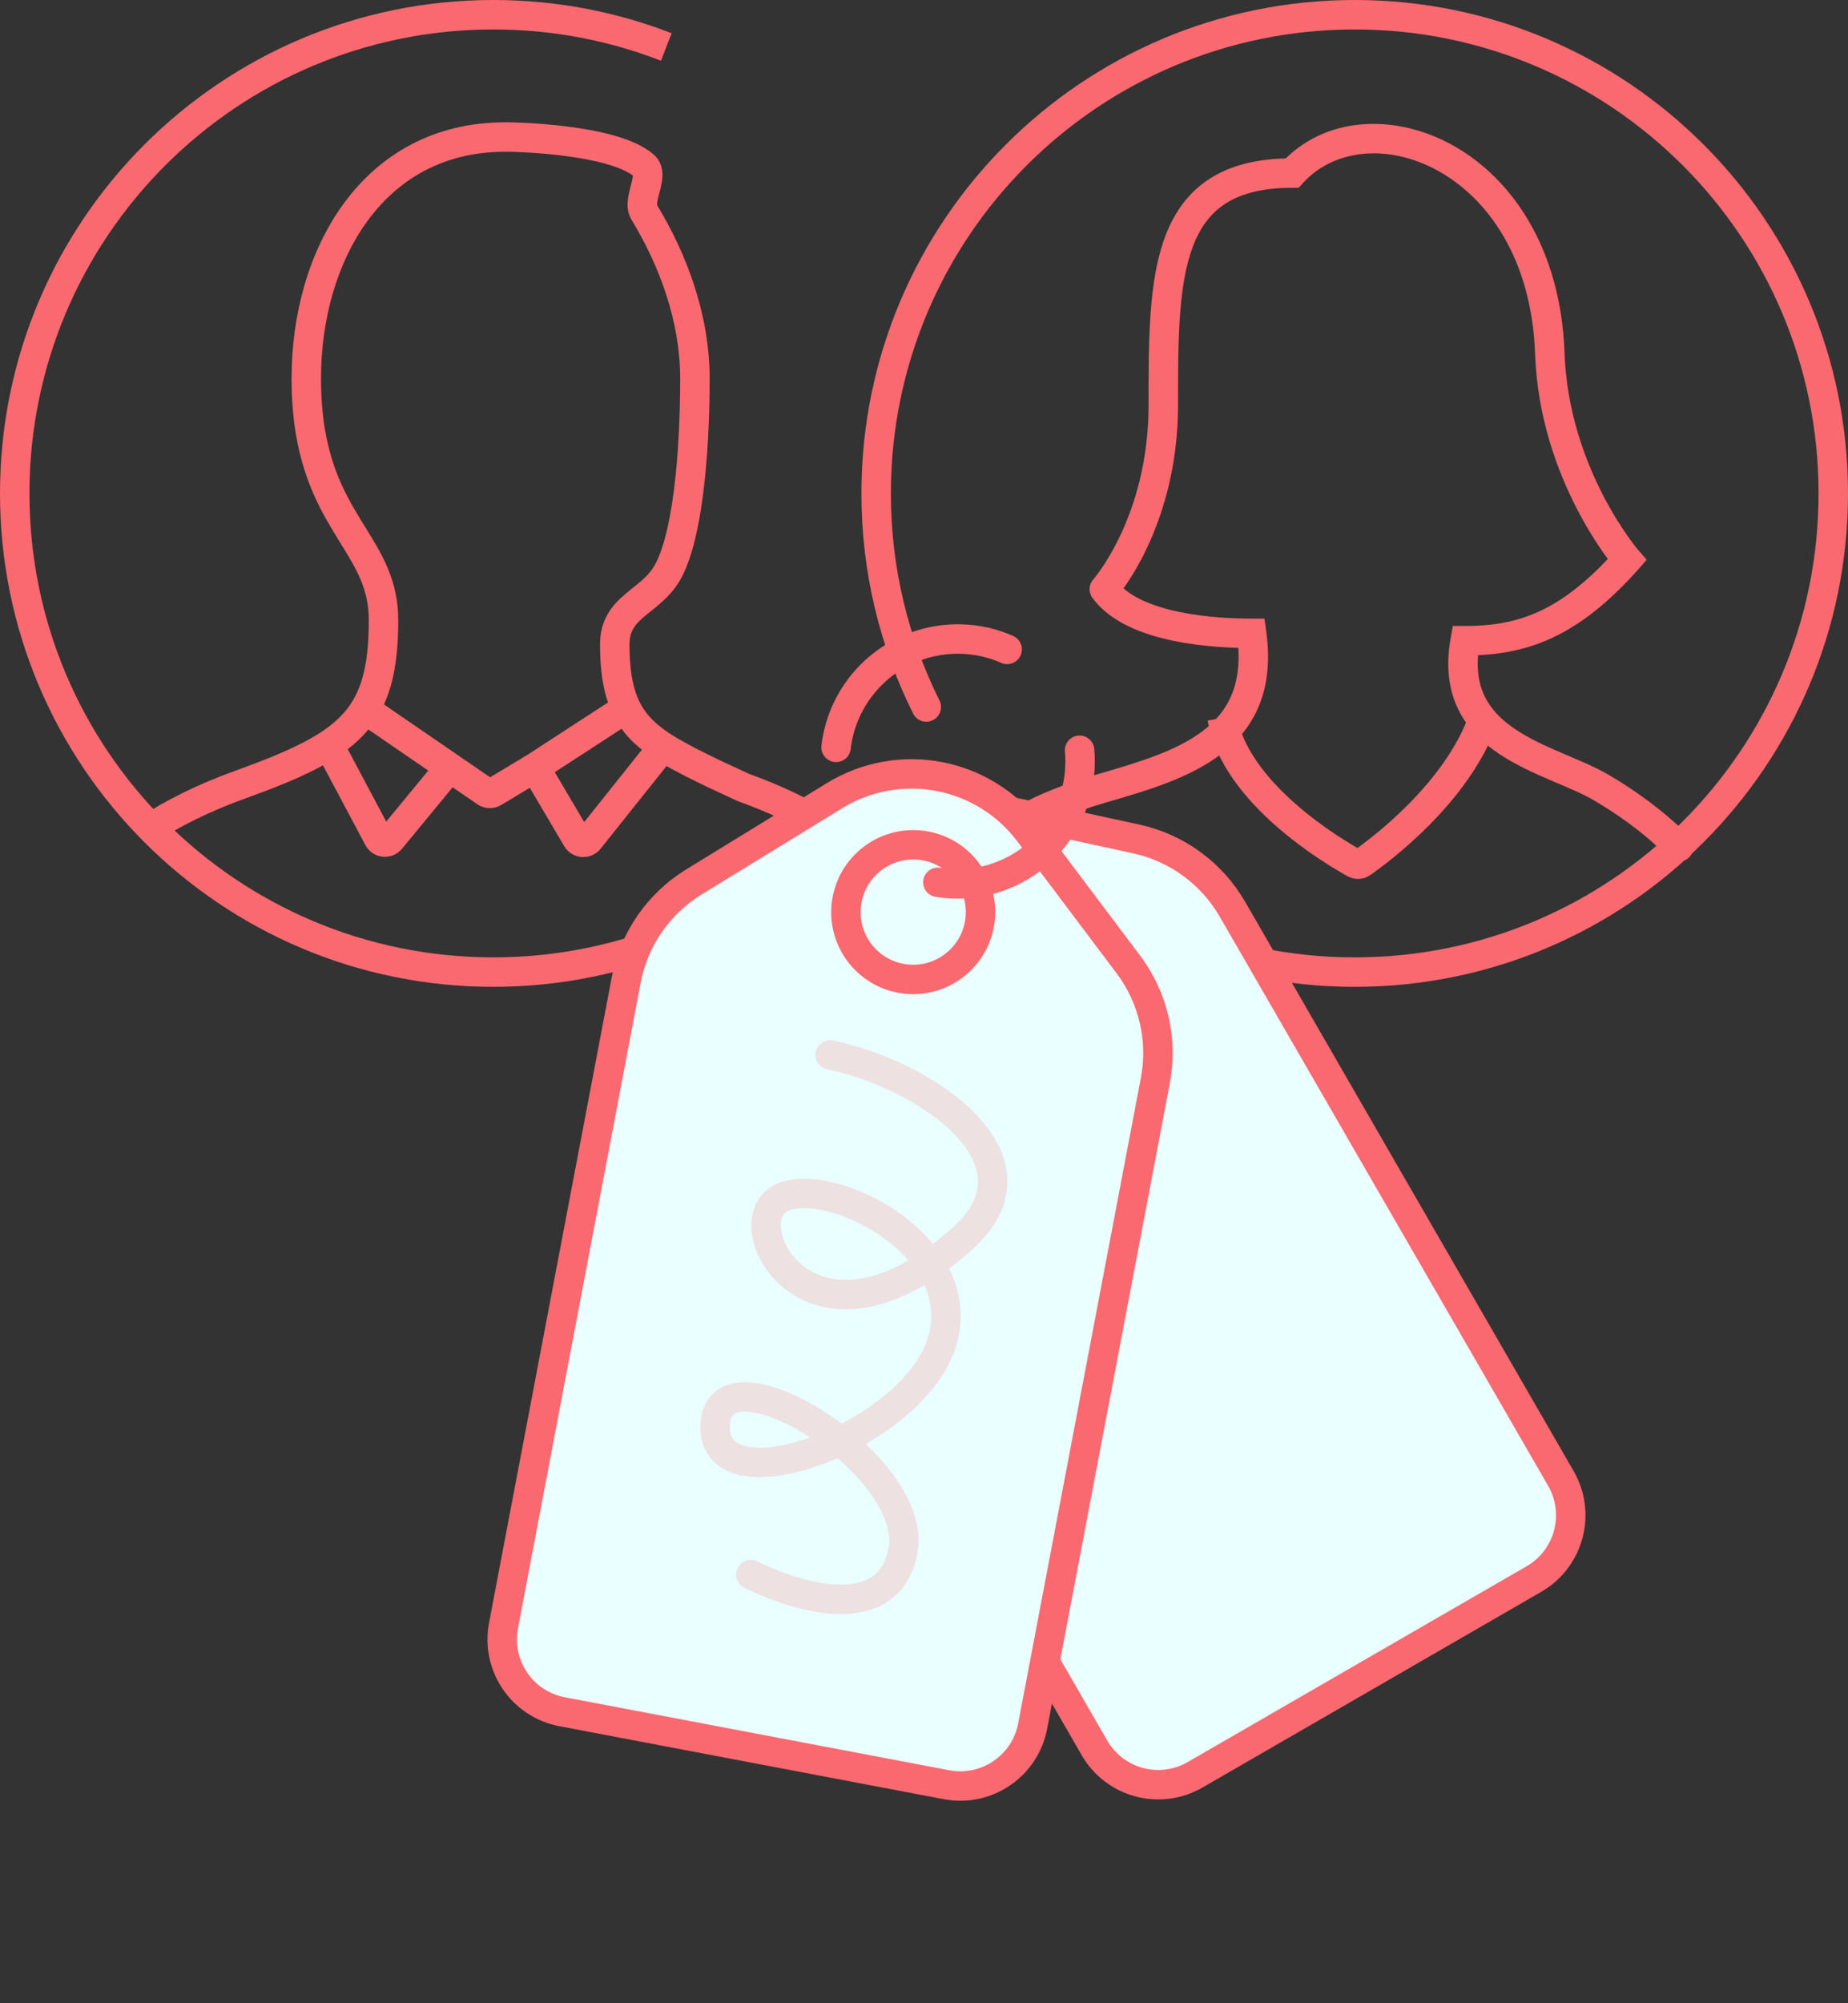
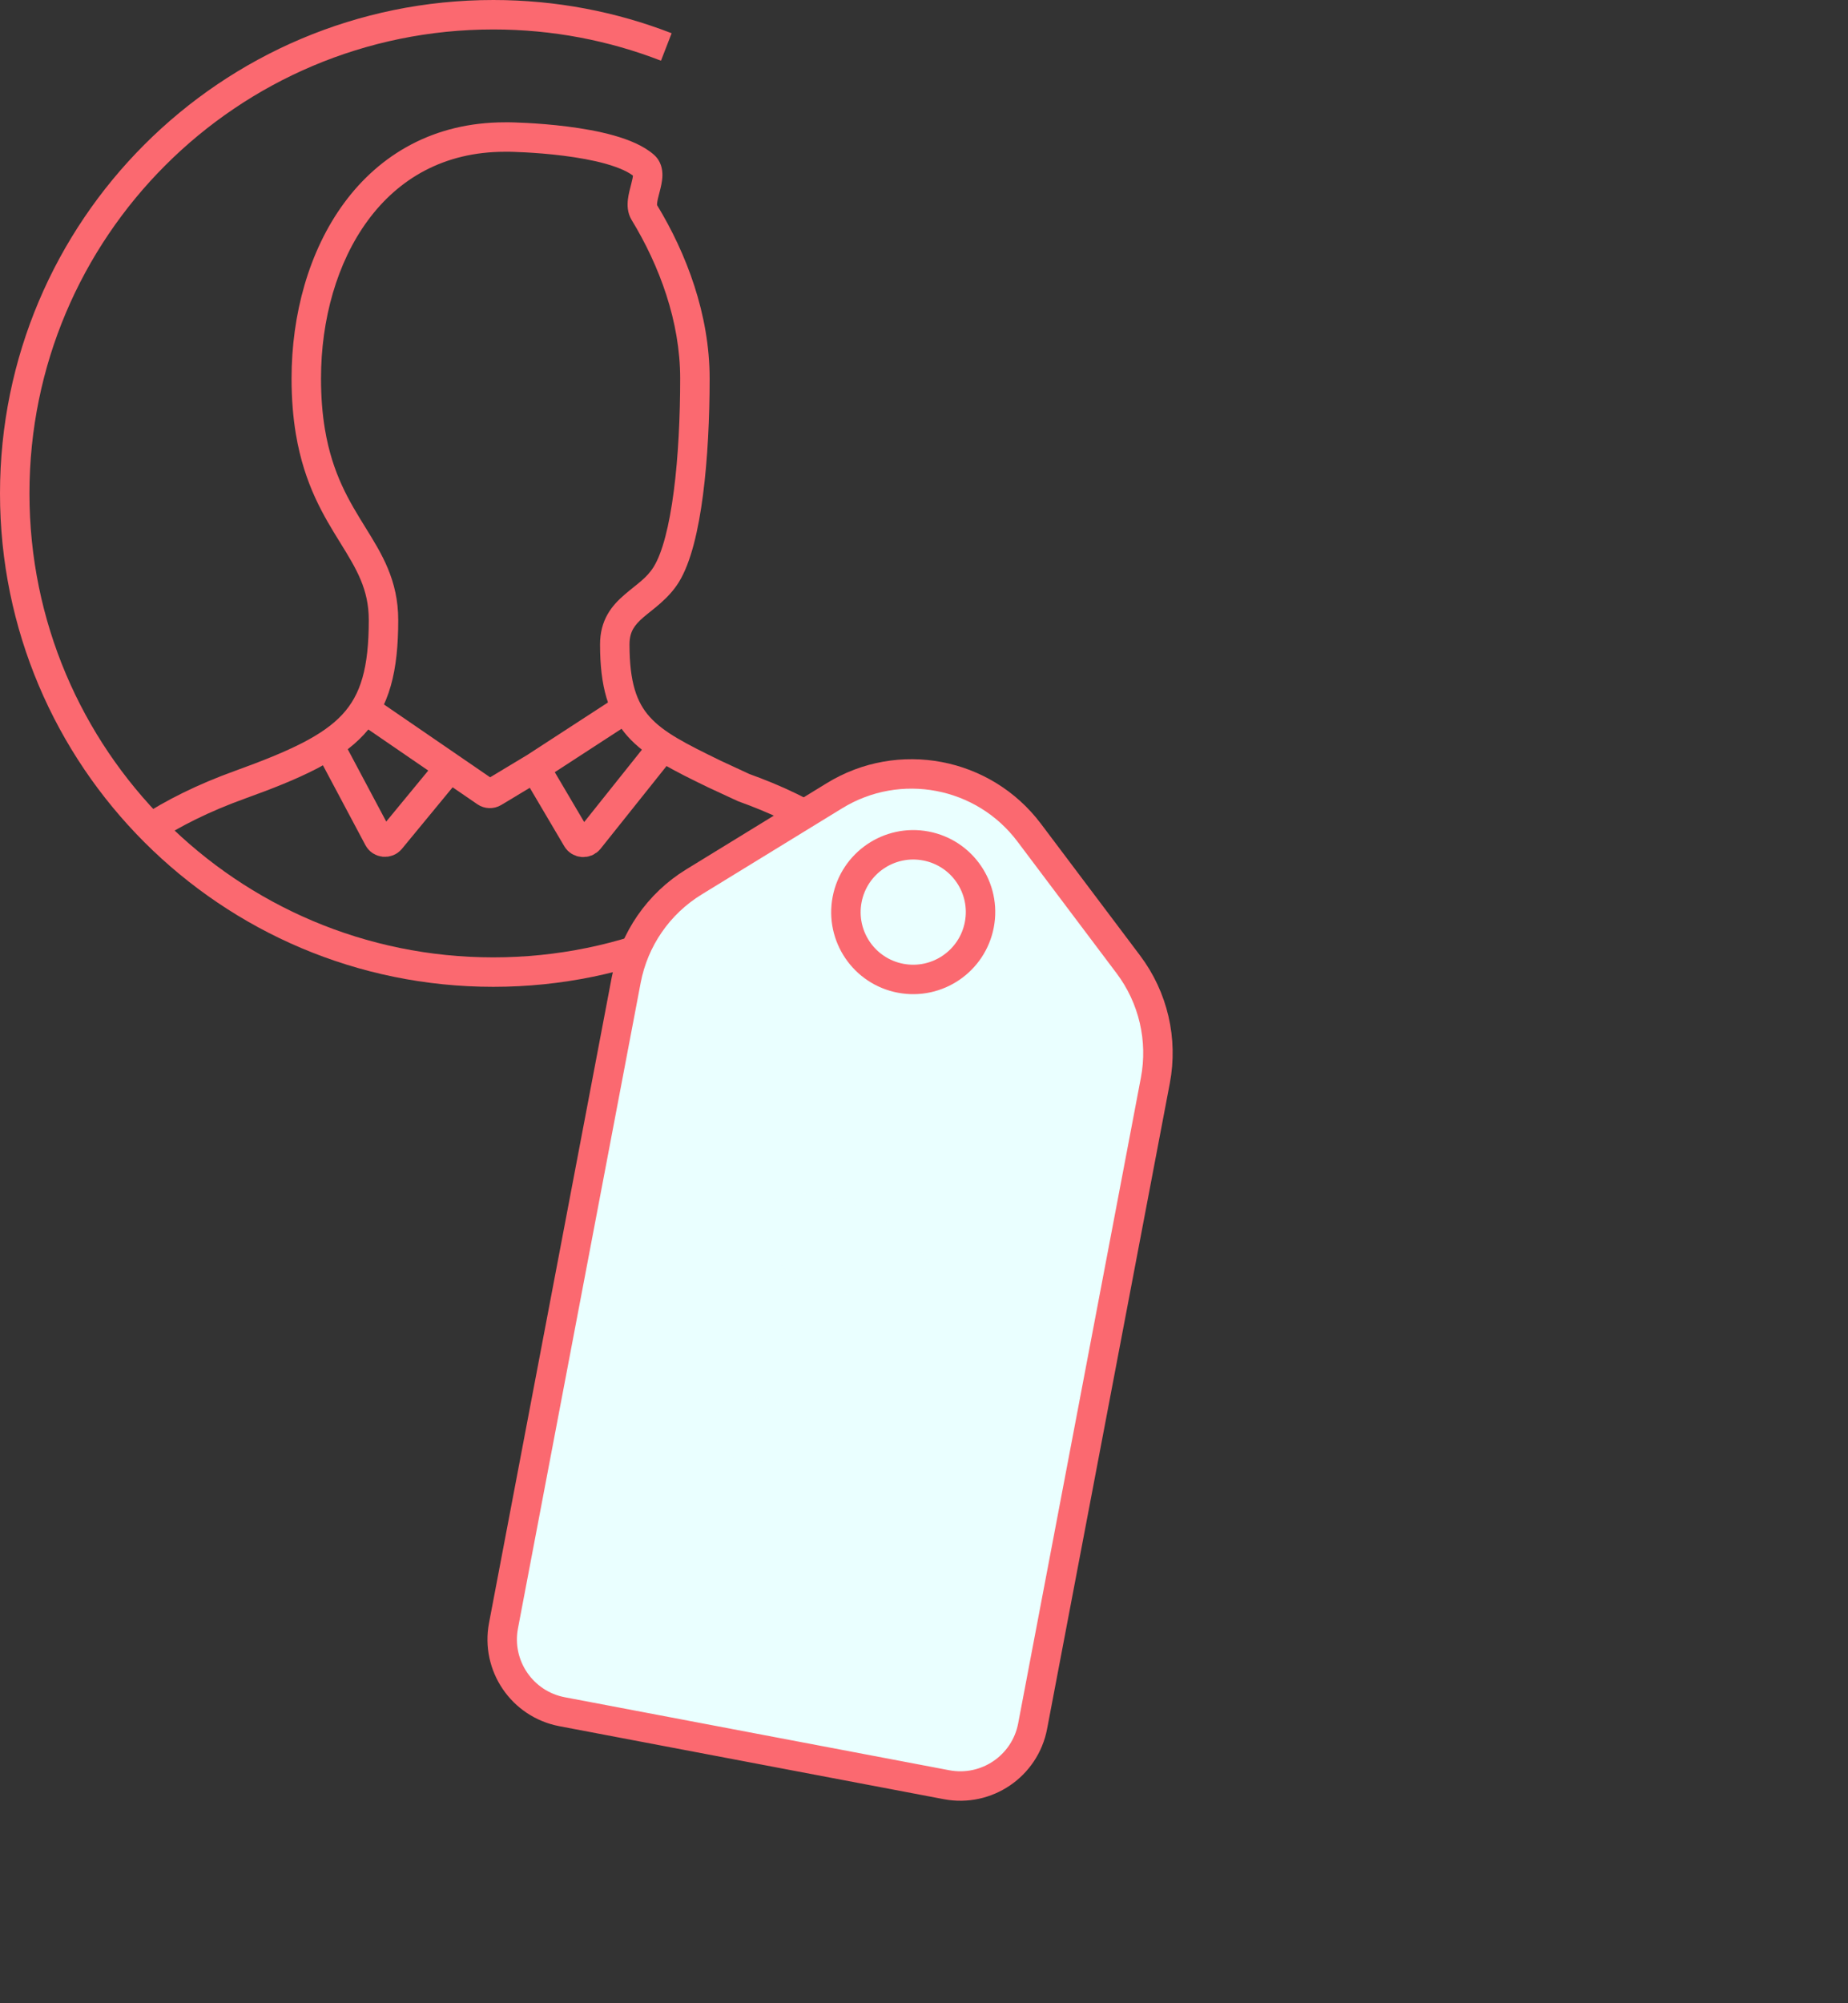
<svg xmlns="http://www.w3.org/2000/svg" width="251" height="272" viewBox="0 0 251 272" fill="none">
  <rect x="0" y="0" width="251" height="272" fill="#333333" stroke="none" />
-   <path d="M199 87L197.031 86.648L197.326 85H199V87ZM175.5 23.5L176.98 24.845L176.385 25.5H175.5V23.5ZM221 76L222.512 74.691L223.66 76.018L222.495 77.329L221 76ZM210.5 48L208.501 48.071L210.5 48ZM149.993 80L148.376 81.178C147.822 80.417 147.873 79.374 148.498 78.671L149.993 80ZM170 86V84H171.743L171.981 85.727L170 86ZM229.487 113.663C230.226 114.484 230.159 115.748 229.337 116.487C228.516 117.226 227.252 117.159 226.513 116.337L229.487 113.663ZM127.601 95.106C128.095 96.095 127.694 97.296 126.705 97.789C125.717 98.283 124.516 97.882 124.023 96.894L127.601 95.106ZM137.581 112.5L136.152 113.9L134.937 112.66L135.994 111.282L137.581 112.5ZM216.487 108.673C214.9 107.741 212.887 106.927 210.555 105.927C208.299 104.959 205.815 103.842 203.609 102.364C201.388 100.876 199.348 98.957 198.067 96.329C196.774 93.678 196.344 90.494 197.031 86.648L200.969 87.352C200.406 90.506 200.8 92.808 201.662 94.576C202.536 96.367 203.982 97.799 205.836 99.041C207.704 100.293 209.882 101.285 212.132 102.251C214.307 103.183 216.646 104.127 218.513 105.224L216.487 108.673ZM212.499 47.929C212.781 55.824 215.289 62.532 217.748 67.286C218.975 69.659 220.183 71.53 221.078 72.8C221.525 73.435 221.893 73.918 222.144 74.238C222.27 74.398 222.367 74.517 222.43 74.593C222.461 74.631 222.484 74.658 222.498 74.675C222.505 74.683 222.51 74.688 222.512 74.691C222.514 74.693 222.514 74.693 222.514 74.693C222.514 74.693 222.514 74.693 222.514 74.693C222.514 74.693 222.513 74.692 222.513 74.692C222.513 74.692 222.512 74.691 221 76C219.488 77.308 219.487 77.308 219.487 77.307C219.486 77.307 219.486 77.306 219.485 77.306C219.484 77.305 219.483 77.304 219.482 77.302C219.48 77.3 219.477 77.296 219.473 77.292C219.466 77.284 219.457 77.272 219.445 77.259C219.421 77.231 219.389 77.192 219.347 77.142C219.265 77.042 219.148 76.899 219.002 76.713C218.709 76.342 218.298 75.801 217.807 75.103C216.825 73.709 215.519 71.683 214.195 69.124C211.552 64.015 208.81 56.723 208.501 48.071L212.499 47.929ZM160 55C160 63.342 157.911 69.882 155.806 74.352C154.753 76.586 153.697 78.304 152.893 79.475C152.491 80.061 152.151 80.511 151.906 80.821C151.784 80.976 151.685 81.097 151.614 81.181C151.578 81.224 151.55 81.257 151.528 81.282C151.518 81.294 151.509 81.305 151.502 81.312C151.498 81.316 151.495 81.32 151.493 81.323C151.492 81.324 151.49 81.325 151.489 81.326C151.489 81.327 151.488 81.328 151.488 81.328C151.487 81.329 151.487 81.329 149.993 80C148.498 78.671 148.498 78.671 148.497 78.672C148.497 78.672 148.497 78.672 148.496 78.673C148.496 78.673 148.496 78.674 148.495 78.674C148.495 78.675 148.495 78.675 148.495 78.674C148.496 78.674 148.498 78.671 148.503 78.665C148.512 78.655 148.528 78.636 148.551 78.609C148.597 78.554 148.67 78.465 148.767 78.343C148.96 78.098 149.246 77.72 149.595 77.212C150.292 76.196 151.237 74.664 152.187 72.648C154.085 68.618 156 62.658 156 55H160ZM175.5 25.5C171.382 25.5 168.51 26.32 166.464 27.635C164.437 28.937 163.031 30.845 162.054 33.382C161.063 35.954 160.536 39.117 160.268 42.813C160.001 46.503 160 50.591 160 55H156C156 50.627 155.999 46.386 156.279 42.524C156.558 38.667 157.124 35.052 158.321 31.945C159.531 28.803 161.407 26.129 164.302 24.269C167.177 22.422 170.868 21.5 175.5 21.5V25.5ZM151.609 78.822C153.143 80.928 156.357 82.308 160.216 83.104C163.96 83.876 167.804 84 170 84V88C167.696 88 163.54 87.874 159.407 87.021C155.389 86.192 150.849 84.572 148.376 81.178L151.609 78.822ZM174.02 22.155C179.804 15.792 189.398 15.301 197.364 19.754C205.422 24.258 211.995 33.812 212.499 47.929L208.501 48.071C208.041 35.188 202.114 26.992 195.413 23.246C188.62 19.449 181.196 20.208 176.98 24.845L174.02 22.155ZM222.495 77.329C218.367 81.973 214.526 84.923 210.643 86.695C206.745 88.473 202.941 89 199 89V85C202.559 85 205.755 84.527 208.982 83.055C212.224 81.577 215.633 79.027 219.505 74.671L222.495 77.329ZM218.513 105.224C222.082 107.32 224.802 109.405 226.64 110.975C227.559 111.761 228.258 112.419 228.734 112.887C228.972 113.122 229.154 113.308 229.28 113.44C229.342 113.506 229.391 113.558 229.426 113.596C229.443 113.614 229.457 113.629 229.467 113.641C229.472 113.646 229.476 113.651 229.48 113.654C229.481 113.656 229.483 113.658 229.484 113.659C229.485 113.66 229.485 113.661 229.486 113.661C229.486 113.661 229.486 113.662 229.486 113.662C229.487 113.662 229.487 113.663 228 115C226.513 116.337 226.513 116.338 226.513 116.338C226.514 116.338 226.514 116.338 226.514 116.338C226.514 116.339 226.514 116.339 226.515 116.339C226.515 116.34 226.515 116.34 226.515 116.34C226.515 116.34 226.514 116.338 226.512 116.336C226.508 116.332 226.501 116.324 226.49 116.313C226.469 116.29 226.434 116.252 226.385 116.201C226.287 116.098 226.134 115.941 225.928 115.738C225.514 115.33 224.883 114.736 224.041 114.016C222.355 112.575 219.825 110.633 216.487 108.673L218.513 105.224ZM171.981 85.727C172.519 89.623 172.166 92.915 171.05 95.704C169.932 98.498 168.103 100.651 165.904 102.35C161.605 105.67 155.701 107.371 150.551 108.869L149.434 105.028C154.777 103.474 159.876 101.951 163.459 99.184C165.199 97.84 166.53 96.234 167.336 94.218C168.145 92.197 168.481 89.627 168.019 86.273L171.981 85.727ZM184 130C218.794 130 247 101.794 247 67H251C251 104.003 221.003 134 184 134V130ZM247 67C247 32.206 218.794 4 184 4V0C221.003 0 251 29.997 251 67H247ZM184 4C149.206 4 121 32.206 121 67H117C117 29.997 146.997 0 184 0V4ZM121 67C121 77.104 123.377 86.648 127.601 95.106L124.023 96.894C119.528 87.892 117 77.738 117 67H121ZM139.009 111.1C150.445 122.766 166.376 130 184 130V134C165.258 134 148.31 126.302 136.152 113.9L139.009 111.1ZM150.551 108.869C145.407 110.365 142.454 111.7 140.832 112.612C140.022 113.067 139.554 113.41 139.313 113.608C139.193 113.707 139.13 113.768 139.111 113.788C139.101 113.798 139.102 113.797 139.112 113.786C139.117 113.78 139.124 113.772 139.134 113.76C139.138 113.755 139.143 113.748 139.149 113.741C139.152 113.738 139.155 113.734 139.158 113.73C139.159 113.728 139.161 113.726 139.162 113.724C139.163 113.723 139.164 113.722 139.165 113.721C139.166 113.719 139.167 113.718 137.581 112.5C135.994 111.282 135.996 111.28 135.997 111.279C135.997 111.278 135.998 111.277 135.999 111.276C136.001 111.273 136.003 111.271 136.004 111.269C136.008 111.265 136.012 111.26 136.015 111.255C136.023 111.246 136.031 111.236 136.039 111.225C136.057 111.204 136.076 111.181 136.098 111.157C136.141 111.107 136.193 111.05 136.257 110.985C136.383 110.857 136.552 110.699 136.776 110.515C137.223 110.149 137.89 109.677 138.872 109.125C140.832 108.024 144.086 106.583 149.434 105.028L150.551 108.869Z" fill="#FB6970" />
-   <path d="M166 97.5C167.791 107.8 181.214 115.693 183.996 117.229C184.311 117.402 184.679 117.383 184.974 117.177C187.346 115.524 197.956 107.689 201.5 97.5" stroke="#FB6970" stroke-width="4" />
  <path d="M32.593 106.557L33.271 108.438L32.593 106.557ZM42.158 58.605L40.185 58.934L42.158 58.605ZM87.5 22.518L88.826 21.021L87.5 22.518ZM69.2 18.609L69.224 16.609L69.212 16.609H69.2V18.609ZM87.5 28.833L89.208 27.793L87.5 28.833ZM97 105.09L96.125 106.888L96.141 106.896L96.159 106.904L97 105.09ZM101.007 106.948L100.166 108.763C100.219 108.787 100.274 108.81 100.329 108.83L101.007 106.948ZM90.5 78L92.203 79.049L90.5 78ZM113 112.924L114.415 114.337C114.831 113.92 115.043 113.342 114.993 112.755C114.943 112.168 114.637 111.633 114.157 111.293L113 112.924ZM33.271 108.438C40.724 105.75 46.056 103.381 49.431 99.739C52.937 95.956 54.088 91.101 54.088 84.197H50.088C50.088 90.71 48.99 94.33 46.497 97.02C43.873 99.852 39.458 101.954 31.914 104.676L33.271 108.438ZM43.6 51.388C43.6 43.398 45.763 35.645 49.955 29.944C54.102 24.303 60.268 20.609 68.584 20.609V16.609C58.904 16.609 51.578 20.985 46.732 27.575C41.931 34.105 39.6 42.741 39.6 51.388H43.6ZM54.088 84.197C54.088 78.771 51.84 75.187 49.638 71.63C47.448 68.092 45.148 64.374 44.131 58.276L40.185 58.934C41.339 65.85 44.004 70.129 46.236 73.735C48.456 77.321 50.088 80.027 50.088 84.197H54.088ZM44.131 58.276C43.797 56.277 43.6 54.005 43.6 51.388H39.6C39.6 54.208 39.813 56.7 40.185 58.934L44.131 58.276ZM88.826 21.021C87.425 19.779 85.396 18.969 83.404 18.405C81.357 17.825 79.093 17.438 77.016 17.176C74.932 16.914 72.99 16.772 71.573 16.696C70.862 16.658 70.28 16.637 69.874 16.624C69.67 16.618 69.51 16.614 69.4 16.612C69.345 16.611 69.302 16.61 69.273 16.61C69.258 16.609 69.246 16.609 69.238 16.609C69.234 16.609 69.231 16.609 69.228 16.609C69.227 16.609 69.226 16.609 69.225 16.609C69.225 16.609 69.225 16.609 69.225 16.609C69.224 16.609 69.224 16.609 69.2 18.609C69.176 20.609 69.176 20.609 69.176 20.609C69.176 20.609 69.175 20.609 69.176 20.609C69.176 20.609 69.176 20.609 69.177 20.609C69.177 20.609 69.179 20.609 69.182 20.609C69.187 20.609 69.196 20.609 69.208 20.609C69.232 20.609 69.269 20.61 69.318 20.611C69.416 20.613 69.563 20.617 69.752 20.622C70.132 20.634 70.683 20.654 71.359 20.691C72.712 20.763 74.554 20.898 76.516 21.145C78.487 21.393 80.534 21.749 82.314 22.253C84.15 22.773 85.464 23.386 86.174 24.015L88.826 21.021ZM96.384 51.388C96.384 42.715 93.241 34.413 89.208 27.793L85.792 29.874C89.564 36.066 92.384 43.651 92.384 51.388H96.384ZM89.208 27.793C89.292 27.931 89.211 27.943 89.257 27.544C89.303 27.146 89.425 26.695 89.598 26.027C89.745 25.457 89.953 24.647 89.971 23.86C89.99 23.024 89.803 21.886 88.826 21.021L86.174 24.015C85.928 23.798 85.977 23.561 85.972 23.767C85.966 24.02 85.889 24.391 85.725 25.026C85.586 25.563 85.369 26.343 85.284 27.085C85.198 27.827 85.192 28.889 85.792 29.874L89.208 27.793ZM68.584 20.609H69.2V16.609H68.584V20.609ZM97.876 103.291C93.079 100.956 90.116 99.439 88.229 97.323C86.482 95.365 85.5 92.675 85.5 87.5H81.5C81.5 93.179 82.584 97.003 85.245 99.986C87.766 102.812 91.552 104.662 96.125 106.888L97.876 103.291ZM96.159 106.904L100.166 108.763L101.849 105.134L97.841 103.275L96.159 106.904ZM21.095 114.384C24.444 112.18 28.459 110.174 33.271 108.438L31.914 104.676C26.846 106.504 22.541 108.643 18.896 111.043L21.095 114.384ZM85.5 87.5C85.5 86.551 85.708 85.905 85.998 85.395C86.305 84.855 86.76 84.365 87.415 83.799C88.585 82.788 90.797 81.331 92.203 79.049L88.797 76.951C87.823 78.533 86.534 79.275 84.8 80.772C84.002 81.462 83.154 82.303 82.52 83.419C81.869 84.565 81.5 85.898 81.5 87.5H85.5ZM92.203 79.049C93.86 76.359 94.865 71.961 95.485 67.187C96.117 62.316 96.384 56.719 96.384 51.388H92.384C92.384 56.605 92.122 62.021 91.518 66.672C90.902 71.421 89.966 75.054 88.797 76.951L92.203 79.049ZM67 130C32.206 130 4 101.794 4 67H0C0 104.003 29.997 134 67 134V130ZM4 67C4 32.206 32.206 4 67 4V0C29.997 0 0 29.997 0 67H4ZM67 4C75.036 4 82.716 5.503 89.777 8.243L91.223 4.513C83.708 1.598 75.538 0 67 0V4ZM111.585 111.511C100.179 122.935 84.416 130 67 130V134C85.521 134 102.29 126.482 114.415 114.337L111.585 111.511ZM114.157 111.293C110.281 108.543 106.008 106.626 101.686 105.067L100.329 108.83C104.473 110.325 108.375 112.095 111.843 114.555L114.157 111.293Z" fill="#FB6970" />
  <path d="M49.398 96.196L61.098 104.22M84.998 96.196L72.656 104.22M61.098 104.22L65.968 107.56C66.291 107.782 66.714 107.795 67.049 107.593L72.656 104.22M61.098 104.22L53.05 113.987C52.597 114.537 51.73 114.45 51.396 113.82L44.898 101.609M72.656 104.22L78.361 113.891C78.717 114.495 79.567 114.554 80.004 114.007L89.898 101.609" stroke="#FB6970" stroke-width="4" />
-   <path d="M154.328 113.923C159.833 115.121 164.577 118.585 167.393 123.465L212.001 200.754C214.762 205.537 213.123 211.654 208.34 214.416L162.313 240.999C157.53 243.761 151.415 242.122 148.654 237.339L104.046 160.051C101.23 155.171 100.602 149.329 102.317 143.961L109.138 122.617C112.276 112.794 122.366 106.967 132.44 109.159L154.328 113.923Z" fill="#EAFFFF" stroke="#FB6970" stroke-width="4" stroke-linejoin="round" />
  <ellipse rx="9.146" ry="9.144" transform="matrix(0.5 0.866 -0.866 0.5 127.559 127.615)" fill="#E5E5E5" stroke="#FB6970" stroke-width="4" stroke-linejoin="round" />
-   <path d="M153.256 130.96C156.643 135.461 157.975 141.183 156.923 146.718L140.256 234.385C139.225 239.811 133.99 243.374 128.564 242.344L76.344 232.432C70.918 231.402 67.355 226.169 68.387 220.743L85.053 133.076C86.105 127.54 89.444 122.705 94.247 119.759L113.348 108.044C122.138 102.652 133.586 104.825 139.785 113.062L153.256 130.96Z" fill="#EAFFFF" stroke="#FB6970" stroke-width="4" stroke-linejoin="round" />
+   <path d="M153.256 130.96C156.643 135.461 157.975 141.183 156.923 146.718L140.256 234.385C139.225 239.811 133.99 243.374 128.564 242.344L76.344 232.432C70.918 231.402 67.355 226.169 68.387 220.743L85.053 133.076C86.105 127.54 89.444 122.705 94.247 119.759L113.348 108.044C122.138 102.652 133.586 104.825 139.785 113.062Z" fill="#EAFFFF" stroke="#FB6970" stroke-width="4" stroke-linejoin="round" />
  <g opacity="0.2">
    <path d="M126.278 171.682C109.545 183.017 100.822 167.773 105.146 163.363C108.637 159.804 121.16 163.825 126.278 171.682C128.037 174.382 128.921 177.534 128.264 180.987C127.121 187.003 120.753 192.478 114.07 195.669C105.752 199.641 96.947 200.074 97.128 193.607C97.318 186.81 106.708 189.737 114.07 195.669C120.753 192.478 127.121 187.003 128.264 180.987C128.921 177.534 128.037 174.382 126.278 171.682Z" fill="#EAFFFF" />
-     <path d="M112.751 143.252C125.258 145.752 142.93 157.3 130.693 168.213C111.114 185.673 100.456 168.146 105.146 163.363C109.837 158.581 130.832 167.483 128.264 180.987C125.697 194.492 96.802 205.268 97.128 193.607C97.454 181.946 124.858 198.906 122.644 210.552C120.701 220.772 108.205 216.887 101.983 213.815" stroke="#FB6970" stroke-width="4" stroke-linecap="round" stroke-linejoin="round" />
  </g>
  <ellipse rx="9.146" ry="9.144" transform="matrix(-0.187 0.982 -0.982 -0.186 124.036 123.855)" fill="#EAFFFF" stroke="#FB6970" stroke-width="4" stroke-linejoin="round" />
-   <path d="M113.557 101.479C113.899 98.516 115.042 95.608 117.027 93.094C119.011 90.581 121.575 88.795 124.378 87.775C128.358 86.326 132.82 86.424 136.793 88.18M127.378 119.808C133.148 120.748 139.242 118.612 143.122 113.698C145.873 110.214 147.007 105.972 146.632 101.876" stroke="#FB6970" stroke-width="4" stroke-linecap="round" stroke-linejoin="round" />
</svg>